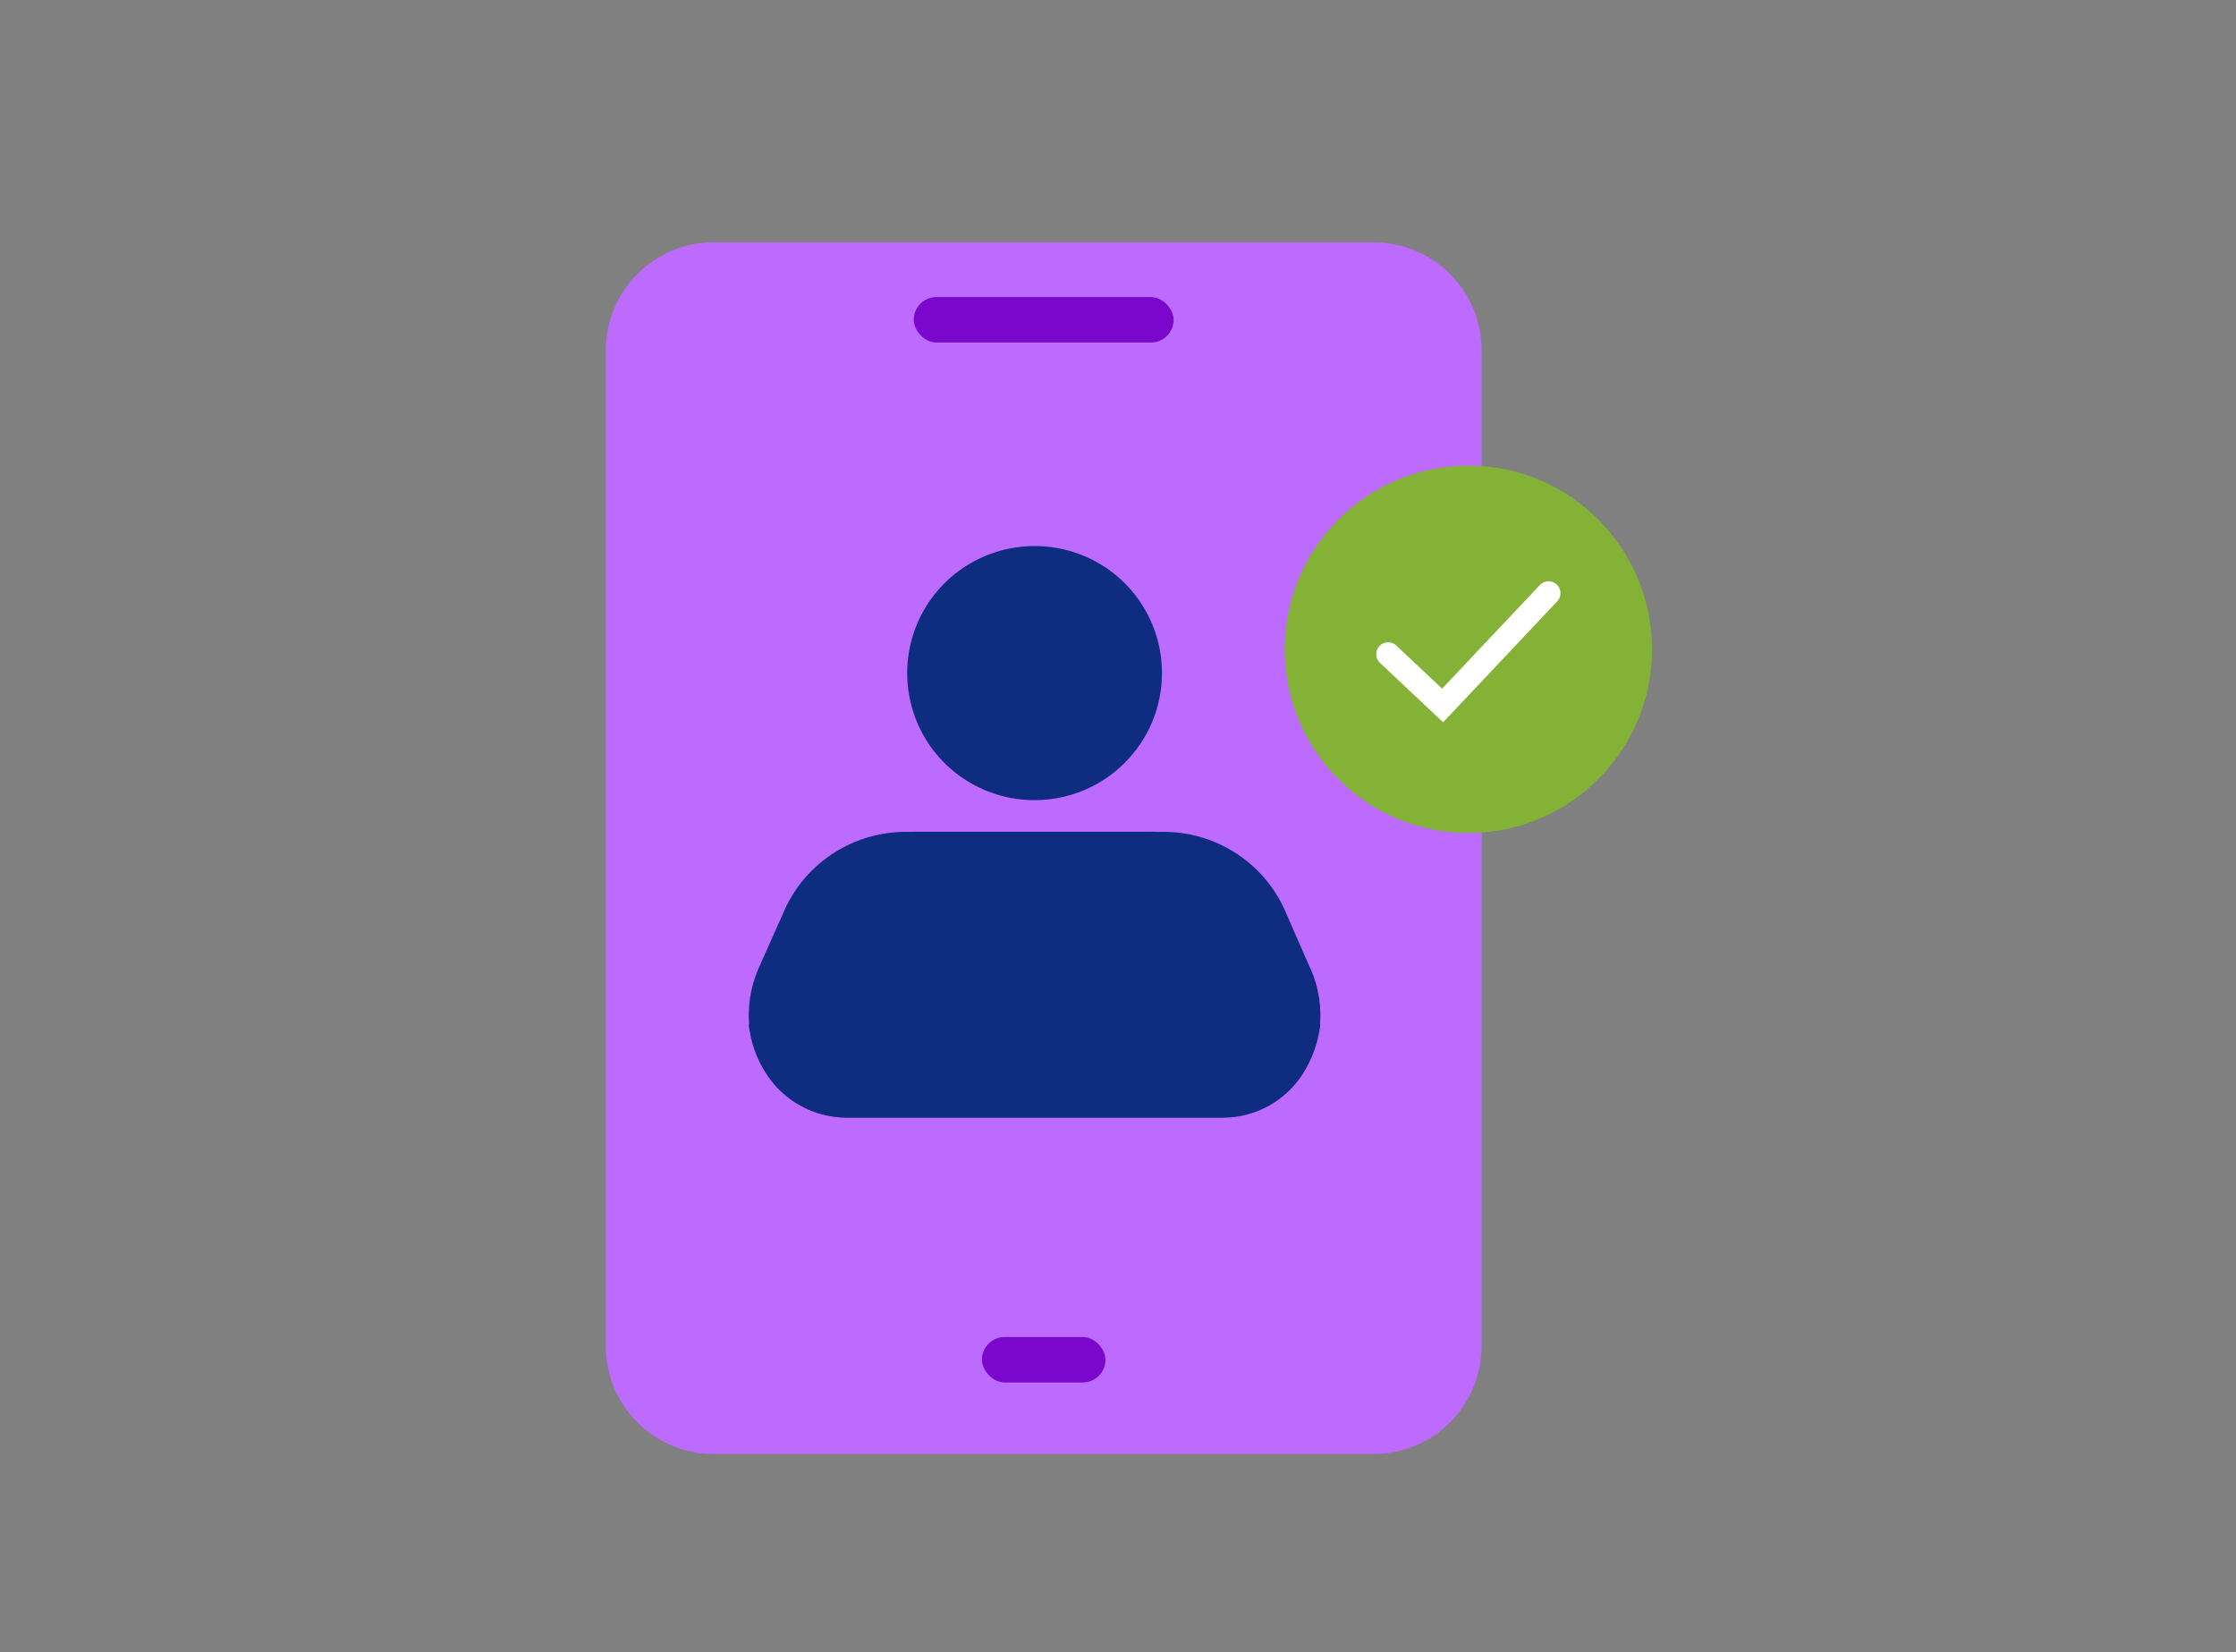
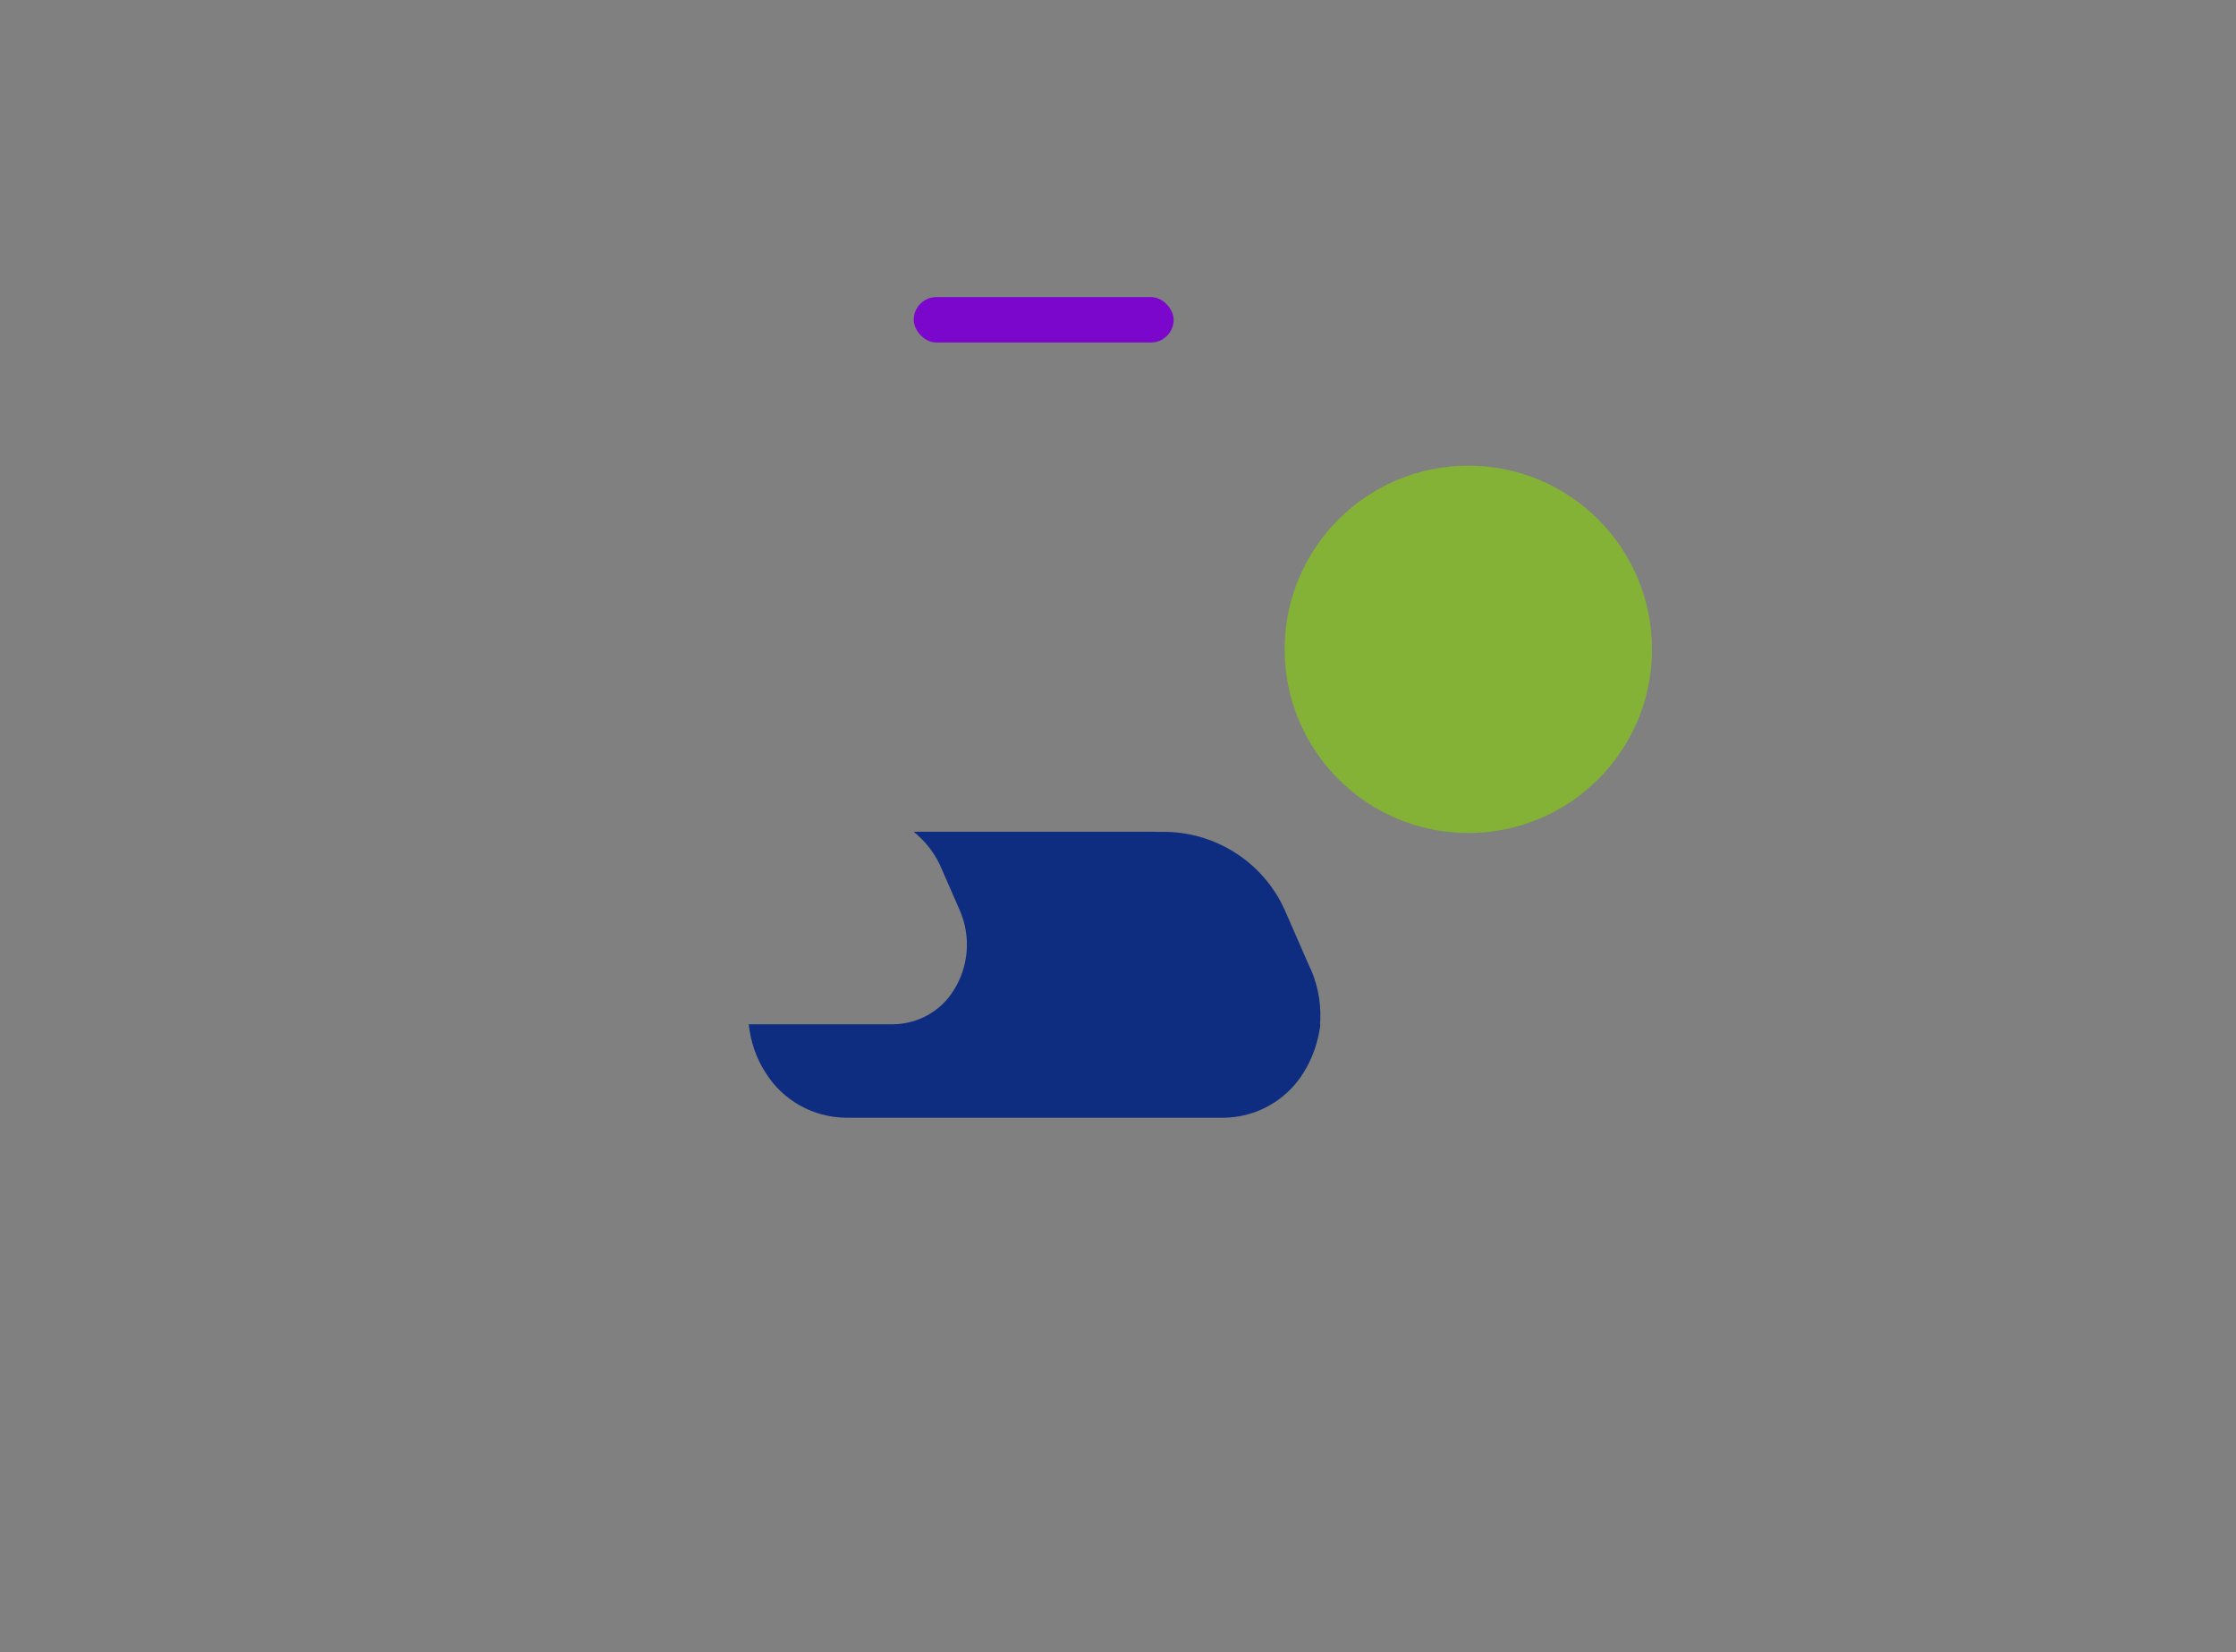
<svg xmlns="http://www.w3.org/2000/svg" width="203" height="150" viewBox="0 0 203 150" fill="none">
  <rect x="0" y="0" width="203" height="150" fill="#808080" stroke="none" />
-   <path d="M55 31.801C55 26.388 59.388 22 64.801 22H124.707C130.12 22 134.508 26.388 134.508 31.801V122.199C134.508 127.612 130.12 132 124.707 132H64.801C59.388 132 55 127.612 55 122.199V31.801Z" fill="#BD6BFF" />
  <rect x="82.954" y="26.969" width="23.6" height="4.126" rx="2.063" fill="#7B07CC" />
-   <rect x="89.147" y="121.381" width="11.216" height="4.126" rx="2.063" fill="#7B07CC" />
  <circle cx="133.306" cy="58.949" r="16.675" fill="#83B237" />
-   <path d="M126.022 59.389L130.971 64.046L140.59 53.851" stroke="white" stroke-width="2.161" stroke-linecap="round" />
-   <path d="M93.925 72.641C96.987 72.641 99.945 71.432 102.103 69.26C104.281 67.088 105.493 64.158 105.493 61.105C105.493 56.433 102.678 52.232 98.363 50.449C94.049 48.667 89.056 49.65 85.748 52.949C82.44 56.248 81.454 61.207 83.241 65.531C85.029 69.834 89.241 72.641 93.925 72.641Z" fill="#0E2C80" />
  <path d="M101.26 89.956C99.863 87.764 99.637 85.018 100.705 82.62L102.329 78.952C102.904 77.579 103.808 76.432 104.897 75.51H82.953C84.063 76.412 84.967 77.579 85.522 78.952L87.124 82.62C88.172 84.997 87.967 87.764 86.549 89.956C85.378 91.821 83.344 92.948 81.125 92.989H67.975C68.139 94.546 68.653 96.083 69.537 97.435C71.098 99.915 73.831 101.431 76.769 101.472H111.123C114.061 101.431 116.752 99.915 118.314 97.435C119.177 96.062 119.69 94.546 119.875 92.989H106.705C104.486 92.968 102.452 91.821 101.26 89.956Z" fill="#0E2C80" />
-   <path d="M86.995 90.267C88.42 88.029 88.65 85.227 87.582 82.78L85.948 79.036C85.361 77.635 84.439 76.463 83.329 75.522H81.925C77.149 75.648 72.896 78.555 71.073 82.968L68.852 87.946C68.098 89.682 67.847 91.543 68.035 93.363H81.485C83.727 93.321 85.801 92.171 87.016 90.267H86.995Z" fill="#0E2C80" />
  <path d="M118.969 87.946L116.792 82.968C114.971 78.555 110.722 75.648 105.949 75.522H104.546C103.416 76.442 102.495 77.635 101.929 79.036L100.276 82.78C99.208 85.206 99.417 88.029 100.841 90.267C102.034 92.171 104.127 93.342 106.388 93.363H119.807C120.016 91.543 119.744 89.682 118.99 87.946H118.969Z" fill="#0E2C80" />
</svg>